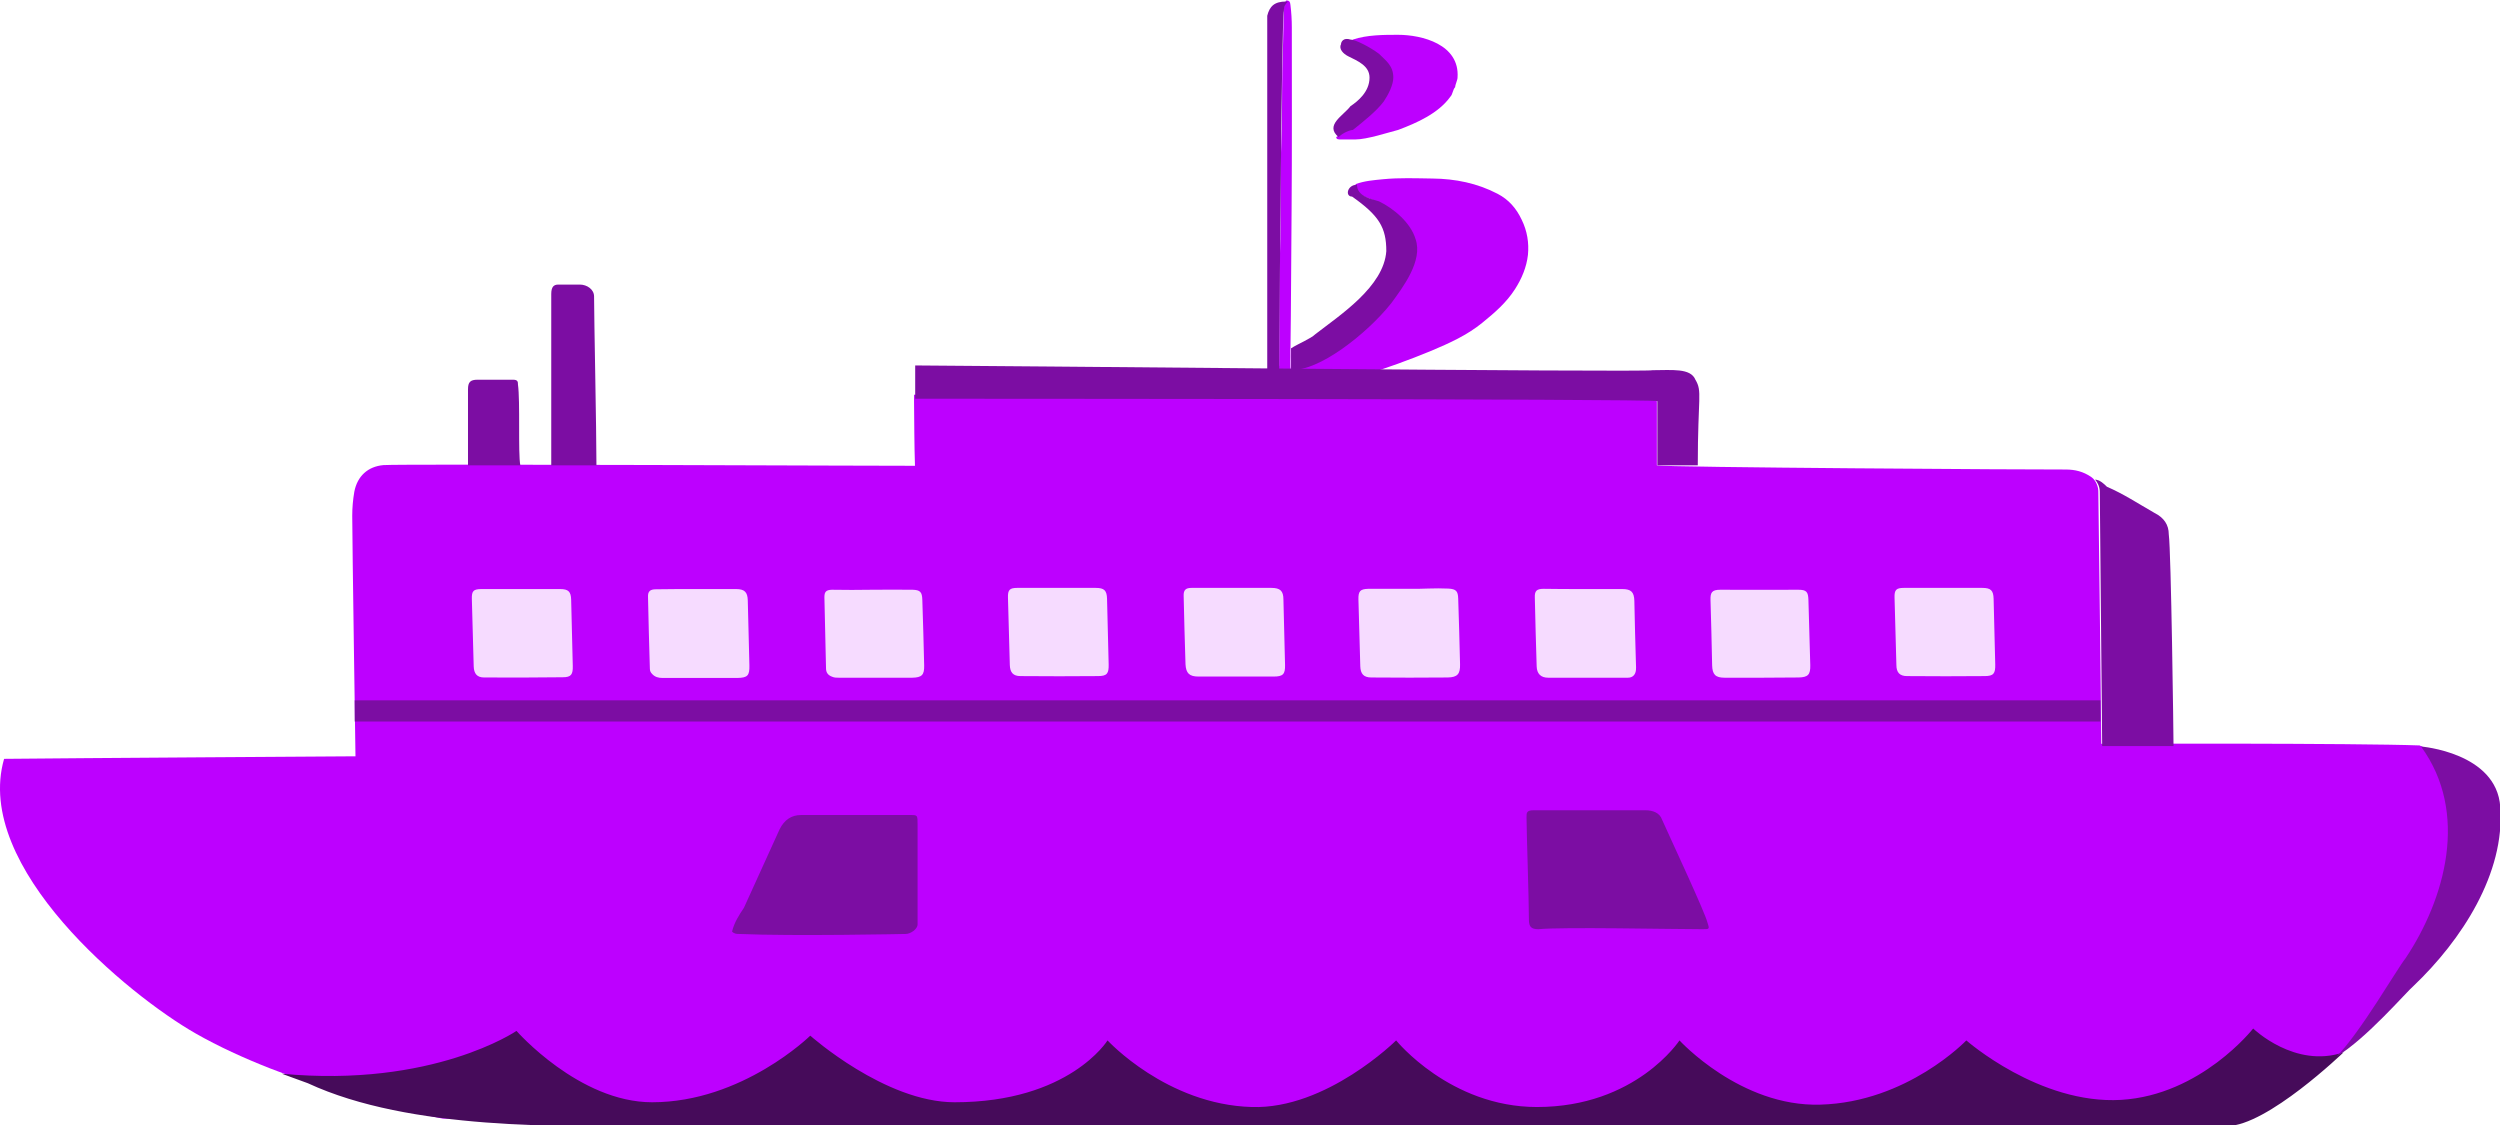
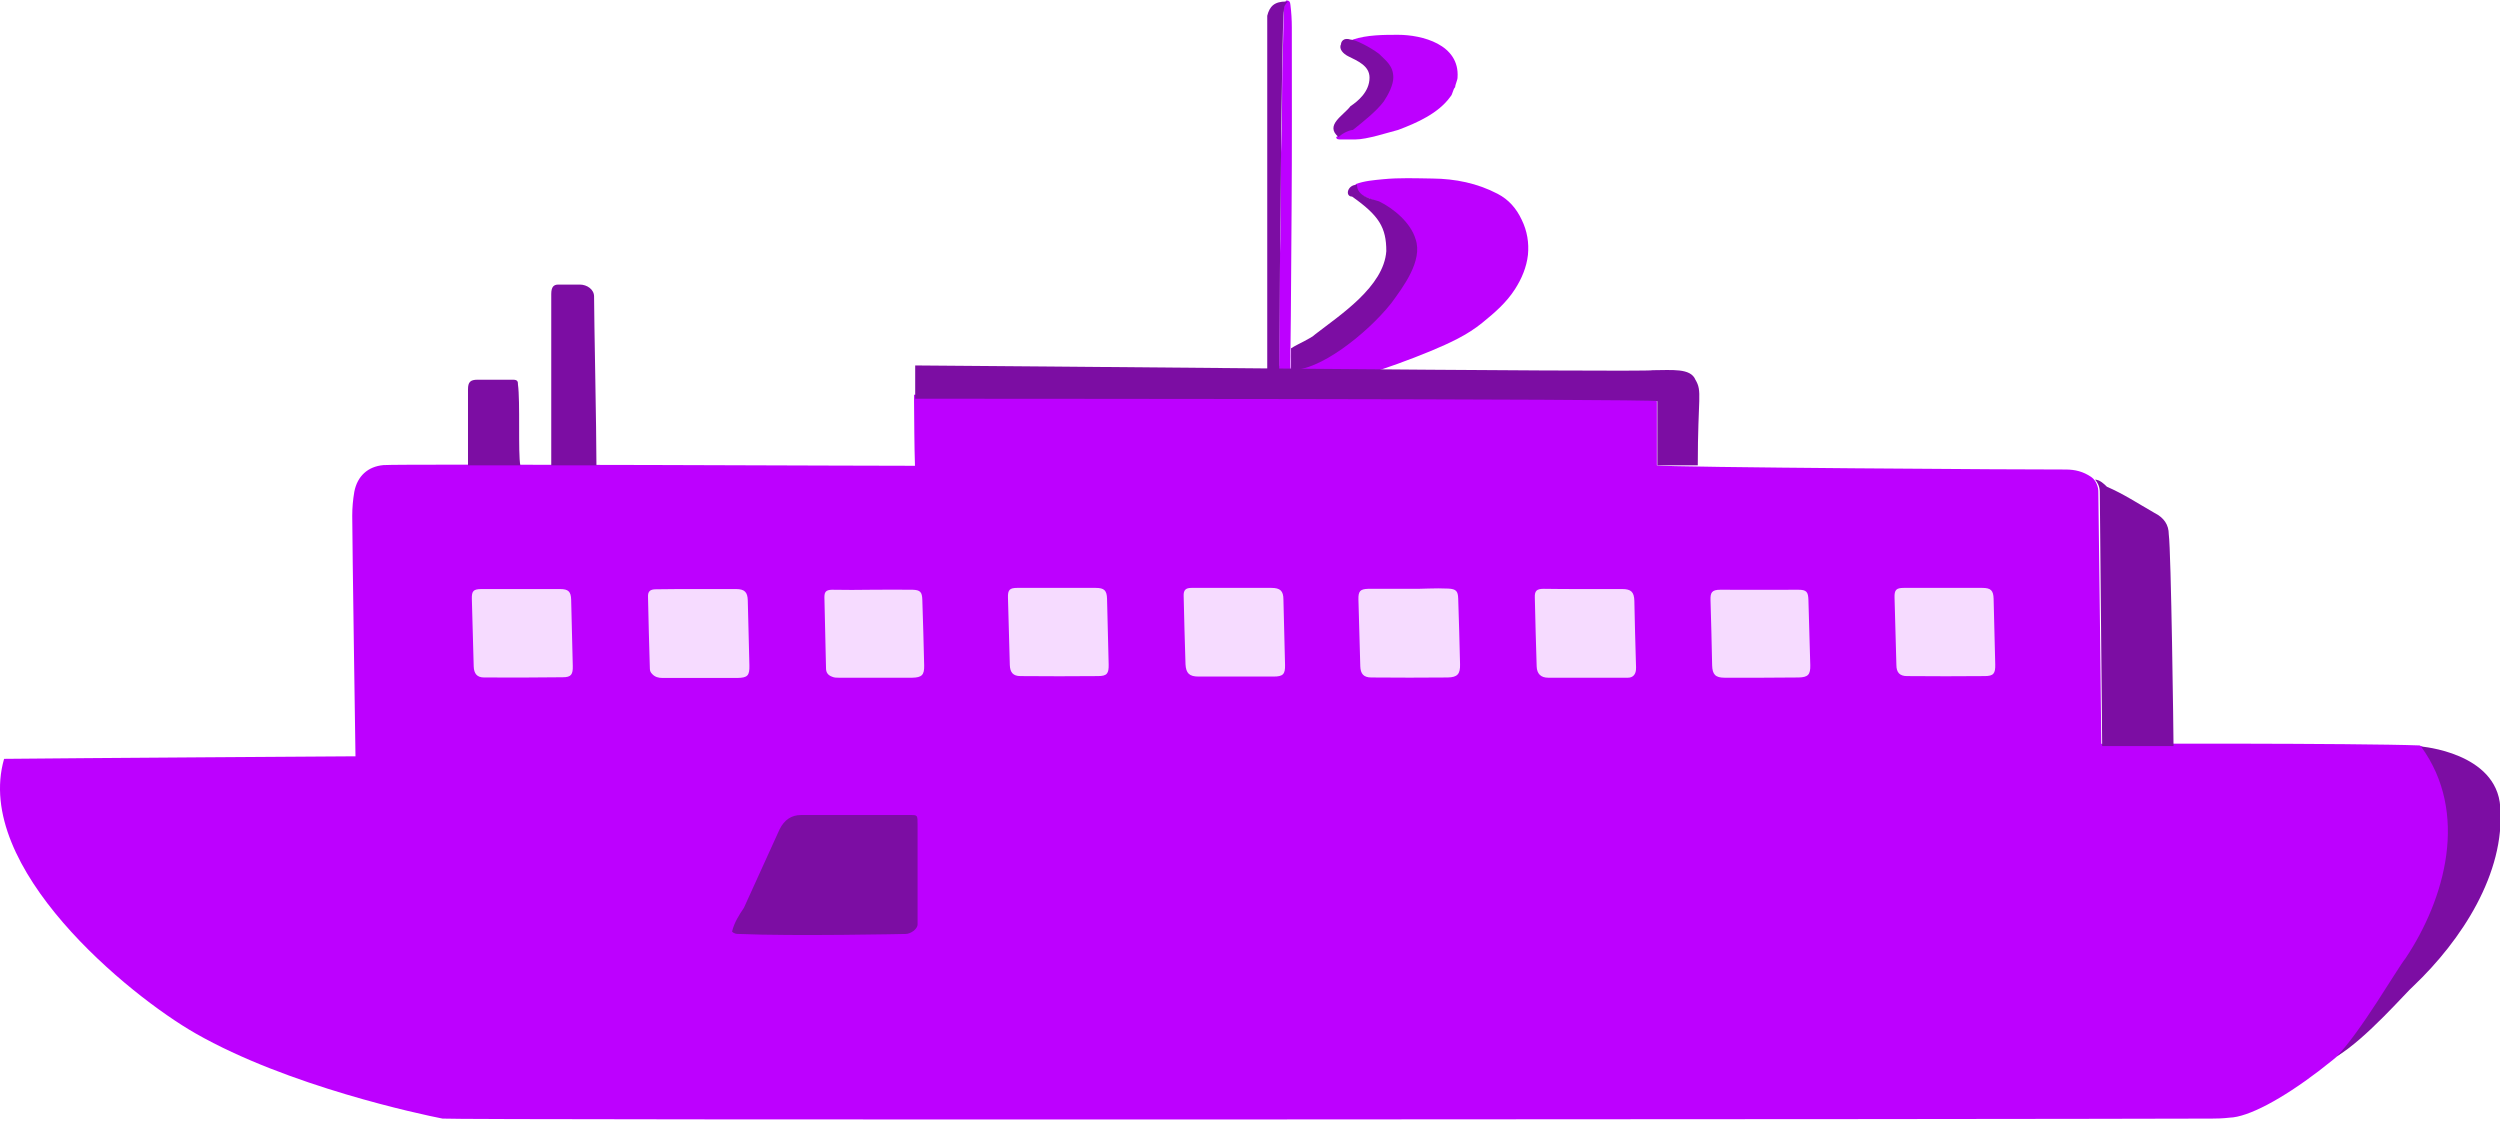
<svg xmlns="http://www.w3.org/2000/svg" version="1.1" id="Layer_1" x="0px" y="0px" viewBox="0 0 1080 486.2" style="enable-background:new 0 0 1080 486.2;" xml:space="preserve">
  <style type="text/css"> .st0{fill:#BD00FF;} .st1{fill:#460B5A;} .st2{fill-rule:evenodd;clip-rule:evenodd;fill:#7C0DA3;} .st3{fill:#7C0DA3;} .st4{fill:#F6DBFF;} </style>
  <g transform="matrix(1,0,0,1,123.366,385.823)">
    <path class="st0" d="M274.7-215.3c2.1-1.4,4.6-2.1,7.4-2c27.7,0.6,55.3,0.2,83,0.7c18.9,0.3,37.8,0.1,56.6,0.2 c0.6,0,1.2,0.2,1.8-0.2c-0.5-1,0.1-1.7,0.8-2.5c0.8-0.9,1.8-1.3,2.9-1.9c0.7-0.4,1.6-0.7,1.5-1.7c-0.2-1.8,0.5-3.5,0.5-5.3 c0.2-16.3-0.1-32.5,0.4-48.8c0.5-15-0.2-30.1,0.5-45.1c0.5-11.1,0.3-22.3,0.5-33.4c0.2-8.4,0.5-16.7,0.6-25.1c0-1.7,0.2-3.6,1-5.2 c1.4-0.1,1.8,0.6,1.9,1.9c0.4,3.2,0.6,6.5,0.6,9.7c0,26.2,0.1,52.5-0.1,78.7c-0.2,20.4-0.2,40.9-0.5,61.3c0.1,2.9-0.2,5.8,0.2,8.8 c3.4-1.4,6.2-3.3,9.1-4.9c8.7-4.6,16.8-10,24-16.7c6.6-6.1,12.6-12.7,16.6-20.9c2.4-4.8,3.8-9.3,1.7-14.8 c-2.1-5.4-5.2-9.6-9.6-13.2c-3.1-2.6-6.9-3.9-10.6-5.4c-2.5-1-3.6-2.6-3.2-5.2c3.8-1.4,7.8-1.7,11.8-2.1c7.1-0.7,14.2-0.4,21.4-0.3 c9.8,0.1,19.3,2,28.1,6.6c4.8,2.5,8.1,6.3,10.4,11.2c2.4,4.9,3.2,10,2.7,15.2c-0.6,5.3-2.7,10.3-5.6,14.8 c-3.7,5.8-8.8,10.2-14.1,14.5c-6.6,5.4-14.2,8.8-22,12.1c-9.7,4-19.6,7.6-29.7,10.7c-6.7,2.1-13.4,4.1-20.3,5.6 c-3.2,0.7-6.6,1.6-10,1.6h3.3c43.4,0,86.8,0,130.2,0c5.6,0,11.2,0.2,16.7,0.6c2.8,0.2,5.1,1.6,7.1,3.3c0,0,0,0,0.1,0v27.7 c2.5,0.9,165.1,1.9,176.6,1.8c4.1,0,7.6,0.9,11,3.2c2.4,1.6,3.1,4.9,3.1,6c0.1,3.6,1.3,106.6,1.3,109.3 c4.2-0.1,110.6-0.3,137.5,0.7c86,38.3-49.9,159.9-82.1,160.8c-0.3,0-2.6,0.4-7.6,0.4c-82,0.3-760.1,0.7-764.4,0 C58.5,95.6,1,83.4-38.9,60.6C-67.8,44.1-135.1-11.1-121.6-58c27.3-0.3,151.8-1.1,151.8-1.1s-1.4-93.5-1.4-103.9 c0-3.5,0.3-6.9,0.9-10.4c1.3-6.7,5.8-10.9,12.6-11.5c7.1-0.6,228.7,0.4,229.6,0.3c-0.3-9.4-0.3-18.5-0.4-27.9h0l0,0l0-2.8 C271.8-215.3,272.8-215.3,274.7-215.3z" />
    <g transform="matrix(7.51,0,0,10.276,-166.099,-1932.99)">
-       <path class="st1" d="M21.9,195.7c8.7,0.6,13.5-1.8,13.5-1.8s3.6,3,7.8,3c5.2,0,9.1-2.8,9.1-2.8s4.3,2.8,8.3,2.8 c6.6,0,8.8-2.6,8.8-2.6s3.4,2.7,8.3,2.8c4.3,0.1,8.3-2.8,8.3-2.8s3.1,2.8,8.1,2.8c5.7,0,8.2-2.8,8.2-2.8s3.5,2.8,8.1,2.7 c5-0.1,8.4-2.7,8.4-2.7s4.2,2.7,8.9,2.5c4.6-0.2,7.6-3,7.6-3s2.4,1.7,5.2,1c0,0-4.4,3.1-6.7,3.1c-2.1,0-78.9,0-90.7,0 c-4.9,0-13.8,0.2-19.7-1.8" />
-     </g>
+       </g>
    <g transform="matrix(0.833,0,0,0.318,21.798,531.444)">
-       <rect x="9.7" y="-1933.1" class="st2" width="905.3" height="28.8" />
-     </g>
+       </g>
    <g transform="matrix(10.276,0,0,10.276,-462.737,-1923.49)">
      <path class="st3" d="M71.5,165c1.9,0,30.9,0.3,31,0.2c0.8,0,1.6-0.1,1.8,0.4c0.3,0.5,0.1,0.7,0.1,3.6c-0.4,0-1.7,0-1.7,0 s0-1.8,0-2.7c-0.1-0.1-30.9-0.1-31.2-0.1C71.5,166,71.5,165.5,71.5,165z" />
    </g>
    <g transform="matrix(10.276,0,0,10.276,-462.737,-1923.49)">
      <path class="st3" d="M121.4,181c0,0-0.1-10.3-0.1-10.7c0-0.2-0.1-0.4-0.2-0.5c0.2,0,0.4,0.2,0.5,0.3c0.7,0.3,1.3,0.7,2,1.1 c0.4,0.2,0.6,0.5,0.6,0.9c0.1,0.7,0.2,8.5,0.2,8.9C123.1,181,121.4,181,121.4,181z" />
    </g>
    <g transform="matrix(10.276,0,0,10.276,-462.737,-1923.49)">
      <path class="st3" d="M58.1,169.2c-0.6,0-1.3,0-1.9,0c0-1.5,0-6.3,0-7.2c0-0.3,0.1-0.4,0.3-0.4c0.3,0,0.6,0,0.9,0 c0.3,0,0.6,0.2,0.6,0.5C58,163,58.1,167.7,58.1,169.2z" />
    </g>
    <g transform="matrix(10.33,-1.139,1.123,10.185,-1056.17,-1698.69)">
      <path class="st3" d="M167.1,192.4c1.1-0.9,2.9-3.4,3.3-3.8c1.9-2.3,3.3-5.8,1.6-8.8c0,0,3.1,0.6,3,2.9c-0.1,2.8-2.2,5.4-4.4,7.1 C170.3,190,168.4,191.8,167.1,192.4z" />
    </g>
    <g transform="matrix(10.276,0,0,10.276,-462.737,-1923.49)">
      <path class="st0" d="M89.9,151.3c0.6-0.2,1.3-0.2,1.9-0.2c1,0,2.6,0.4,2.5,1.8c0,0.1-0.1,0.3-0.1,0.4c-0.1,0.1-0.1,0.3-0.2,0.4 c-0.5,0.7-1.4,1.1-2.2,1.4c-0.4,0.1-1.3,0.4-1.8,0.4c-0.2,0-0.4,0-0.6,0c-0.1,0-0.2,0-0.2-0.1c0.7-0.5,0.7-0.4,1.3-1 c0.2-0.2,0.4-0.4,0.6-0.6c0.5-0.6,0.5-1.6-0.3-1.9C90.9,151.8,89.8,151.7,89.9,151.3z" />
    </g>
    <g transform="matrix(10.276,0,0,10.276,-462.737,-1923.49)">
      <path class="st3" d="M87,150.1c-0.1,0.2-0.2,15.1-0.2,15.1l-0.5,0c0,0,0-14.7,0-14.9c0.1-0.4,0.3-0.6,0.8-0.6 C87.3,149.7,87,149.7,87,150.1z" />
    </g>
    <g transform="matrix(10.276,0,0,10.276,-462.737,-1923.49)">
      <path class="st3" d="M54.9,169.2c-0.7,0-1.5,0-2.2,0c0-0.7,0-2.9,0-3.2c0-0.3,0.1-0.4,0.4-0.4c0.5,0,1,0,1.5,0 c0.2,0,0.2,0.1,0.2,0.2C54.9,166.5,54.8,168.7,54.9,169.2z" />
    </g>
    <g transform="matrix(10.553,0,0,10.243,-495.358,-1899.83)">
      <path class="st3" d="M90.8,155.6c0,0.5,0.6,0.6,0.9,0.7c0.6,0.3,1.3,0.9,1.5,1.6c0.3,0.9-0.5,2-1,2.7c-1,1.3-3,2.9-4.1,2.8 c0-0.3,0-0.6,0-0.9c0.3-0.2,0.8-0.4,1-0.6c1-0.8,2.8-2,2.9-3.5c0-1-0.3-1.5-1.4-2.3C90.3,156.1,90.4,155.6,90.8,155.6z" />
    </g>
    <g transform="matrix(10.276,0,0,10.276,-462.737,-1923.49)">
      <path class="st3" d="M89.3,155.4c-0.6-0.5,0.2-0.9,0.5-1.3c0.3-0.2,0.8-0.6,0.8-1.2c0-0.5-0.5-0.7-0.9-0.9 c-0.2-0.1-0.4-0.3-0.3-0.5c0-0.1,0.1-0.3,0.4-0.2c0.2,0,0.8,0.3,1.2,0.6c0.3,0.3,0.6,0.5,0.6,1c0,0.3-0.2,0.7-0.4,1 c-0.3,0.4-0.8,0.8-1.3,1.2C89.8,155.1,89.5,155.2,89.3,155.4z" />
    </g>
    <g transform="matrix(10.276,0,0,10.276,-462.737,-1923.49)">
      <path class="st3" d="M63.8,188.8c0.1-0.4,0.3-0.7,0.5-1c0.5-1.1,1-2.2,1.5-3.3c0.2-0.4,0.5-0.6,0.9-0.6c1.5,0,3.1,0,4.6,0 c0.3,0,0.3,0,0.3,0.4c0,0.3,0,3.7,0,4.2c0,0.2-0.3,0.4-0.5,0.4c0,0-4.7,0.1-7,0C64,188.9,63.9,188.9,63.8,188.8z" />
    </g>
    <g transform="matrix(10.276,0,0,10.276,-462.737,-1923.49)">
-       <path class="st3" d="M97.5,183.7c0.8,0,4,0,4.7,0c0.3,0,0.6,0.1,0.7,0.4c0.5,1.1,1.8,3.9,1.9,4.3c0.1,0.3,0.1,0.3-0.2,0.3 c-1.3,0-5.9-0.1-6.9,0c-0.3,0-0.4-0.1-0.4-0.4c0-0.9-0.1-3.7-0.1-4.3C97.2,183.8,97.2,183.7,97.5,183.7z" />
-     </g>
+       </g>
    <g transform="matrix(1,0,0,1,4.875,-6.052)">
      <path class="st4" d="M172.7-125.3c5.7,0,11.3,0,17,0c3.7,0,5,1.3,5.1,4.9c0.2,9.4,0.5,18.7,0.7,28.1c0.1,4.4-0.8,5.3-5.1,5.4 c-10.8,0-21.7,0-32.5,0c-1.7,0-3.2-0.4-4.4-1.7c-0.7-0.7-1-1.4-1-2.3c-0.3-10.3-0.6-20.7-0.8-31c-0.1-2.4,0.9-3.3,3.4-3.3 C160.9-125.3,166.8-125.3,172.7-125.3z M555.6-125.3c5.7,0,11.3,0,17,0c3.8,0,5.1,1.3,5.2,5.1c0.2,9.2,0.4,18.4,0.7,27.6 c0,0.7,0.1,1.5,0,2.2c-0.2,2.1-1.4,3.4-3.5,3.4c-11.5,0-23,0-34.4,0c-3.2,0-4.9-1.7-5-4.9c-0.3-9.9-0.6-19.9-0.8-29.8 c-0.1-2.8,0.8-3.7,3.8-3.7C544.1-125.3,549.8-125.3,555.6-125.3z M633.1-87c-5.4,0-10.8,0-16.3,0c-4,0-5.3-1.4-5.4-5.4 c-0.2-9.4-0.4-18.7-0.7-28.1c-0.1-3.2,0.5-4.5,4.2-4.5c11.2,0.1,22.5,0,33.7,0c3.6,0,4.3,0.9,4.4,4.5c0.3,9.4,0.5,18.7,0.8,28.1 c0.1,4.1-1,5.2-5,5.3C643.6-87,638.3-87.1,633.1-87L633.1-87z M248.5-125c5.8,0,11.6-0.1,17.5,0c3.3,0.1,4.1,1,4.2,4.3 c0.3,9.5,0.6,18.9,0.8,28.4c0.1,4.1-1,5.2-5.1,5.3c-10.6,0-21.2,0-31.8,0c-1,0-1.9,0-2.8-0.4c-1.7-0.6-2.7-1.7-2.7-3.6 c-0.2-10.3-0.5-20.5-0.7-30.8c0-2.4,0.8-3.1,3.2-3.2C236.8-124.9,242.7-124.9,248.5-125L248.5-125z M481.7-125.4 c4,0.1,9.9-0.4,15.8-0.1c3.3,0.2,4.1,1.1,4.2,4.3c0.3,9.5,0.6,18.9,0.8,28.4c0.1,4.2-1.1,5.6-5.3,5.7c-11,0.1-22,0.1-33,0 c-3.4,0-4.7-1.6-4.8-4.9c-0.3-9.6-0.5-19.2-0.8-28.8c-0.1-3.6,0.8-4.5,4.2-4.6C468.5-125.4,474.1-125.4,481.7-125.4z M96.7-125.3 c5.7,0,11.3,0,17,0c3.6,0,4.7,1.1,4.8,4.6c0.2,9.5,0.5,19.1,0.7,28.6c0.1,3.7-0.7,4.9-4.3,4.9c-11.3,0.1-22.6,0.2-34,0.1 c-3.1,0-4.4-1.7-4.5-4.8c-0.3-9.7-0.5-19.4-0.8-29.1c-0.1-3.5,0.7-4.3,4.2-4.3C85.4-125.3,91-125.3,96.7-125.3L96.7-125.3z M404-125.8c5.7,0,11.3,0,17,0c3.8,0,5.2,1.3,5.2,5c0.2,9.4,0.5,18.9,0.7,28.3c0.1,4-0.9,5-4.9,5c-10.8,0-21.7,0-32.5,0 c-3.9,0-5.4-1.4-5.6-5.3c-0.3-9.8-0.6-19.7-0.8-29.5c-0.1-2.6,0.9-3.5,3.4-3.5C392.4-125.8,398.2-125.8,404-125.8z M328.1-125.8 c5.7,0,11.3,0,17,0c3.7,0,4.8,1.1,4.9,4.7c0.2,9.5,0.5,18.9,0.7,28.3c0.1,4-0.7,5.1-4.6,5.1c-11.2,0.1-22.3,0.1-33.5,0 c-3.2,0-4.5-1.6-4.6-4.8c-0.3-9.7-0.5-19.4-0.8-29.1c-0.1-3.3,0.7-4.2,4-4.2C316.8-125.8,322.4-125.8,328.1-125.8L328.1-125.8z M711.1-125.8c5.7,0,11.3,0,17,0c3.7,0,4.8,1.1,4.9,4.7c0.2,9.4,0.5,18.9,0.7,28.3c0.1,4-0.7,5.1-4.6,5.1 c-11.2,0.1-22.3,0.1-33.5,0c-3.2,0-4.6-1.6-4.6-4.8c-0.3-9.7-0.5-19.4-0.8-29.1c-0.1-3.3,0.7-4.2,4-4.2 C699.7-125.8,705.4-125.8,711.1-125.8L711.1-125.8z" />
    </g>
  </g>
</svg>